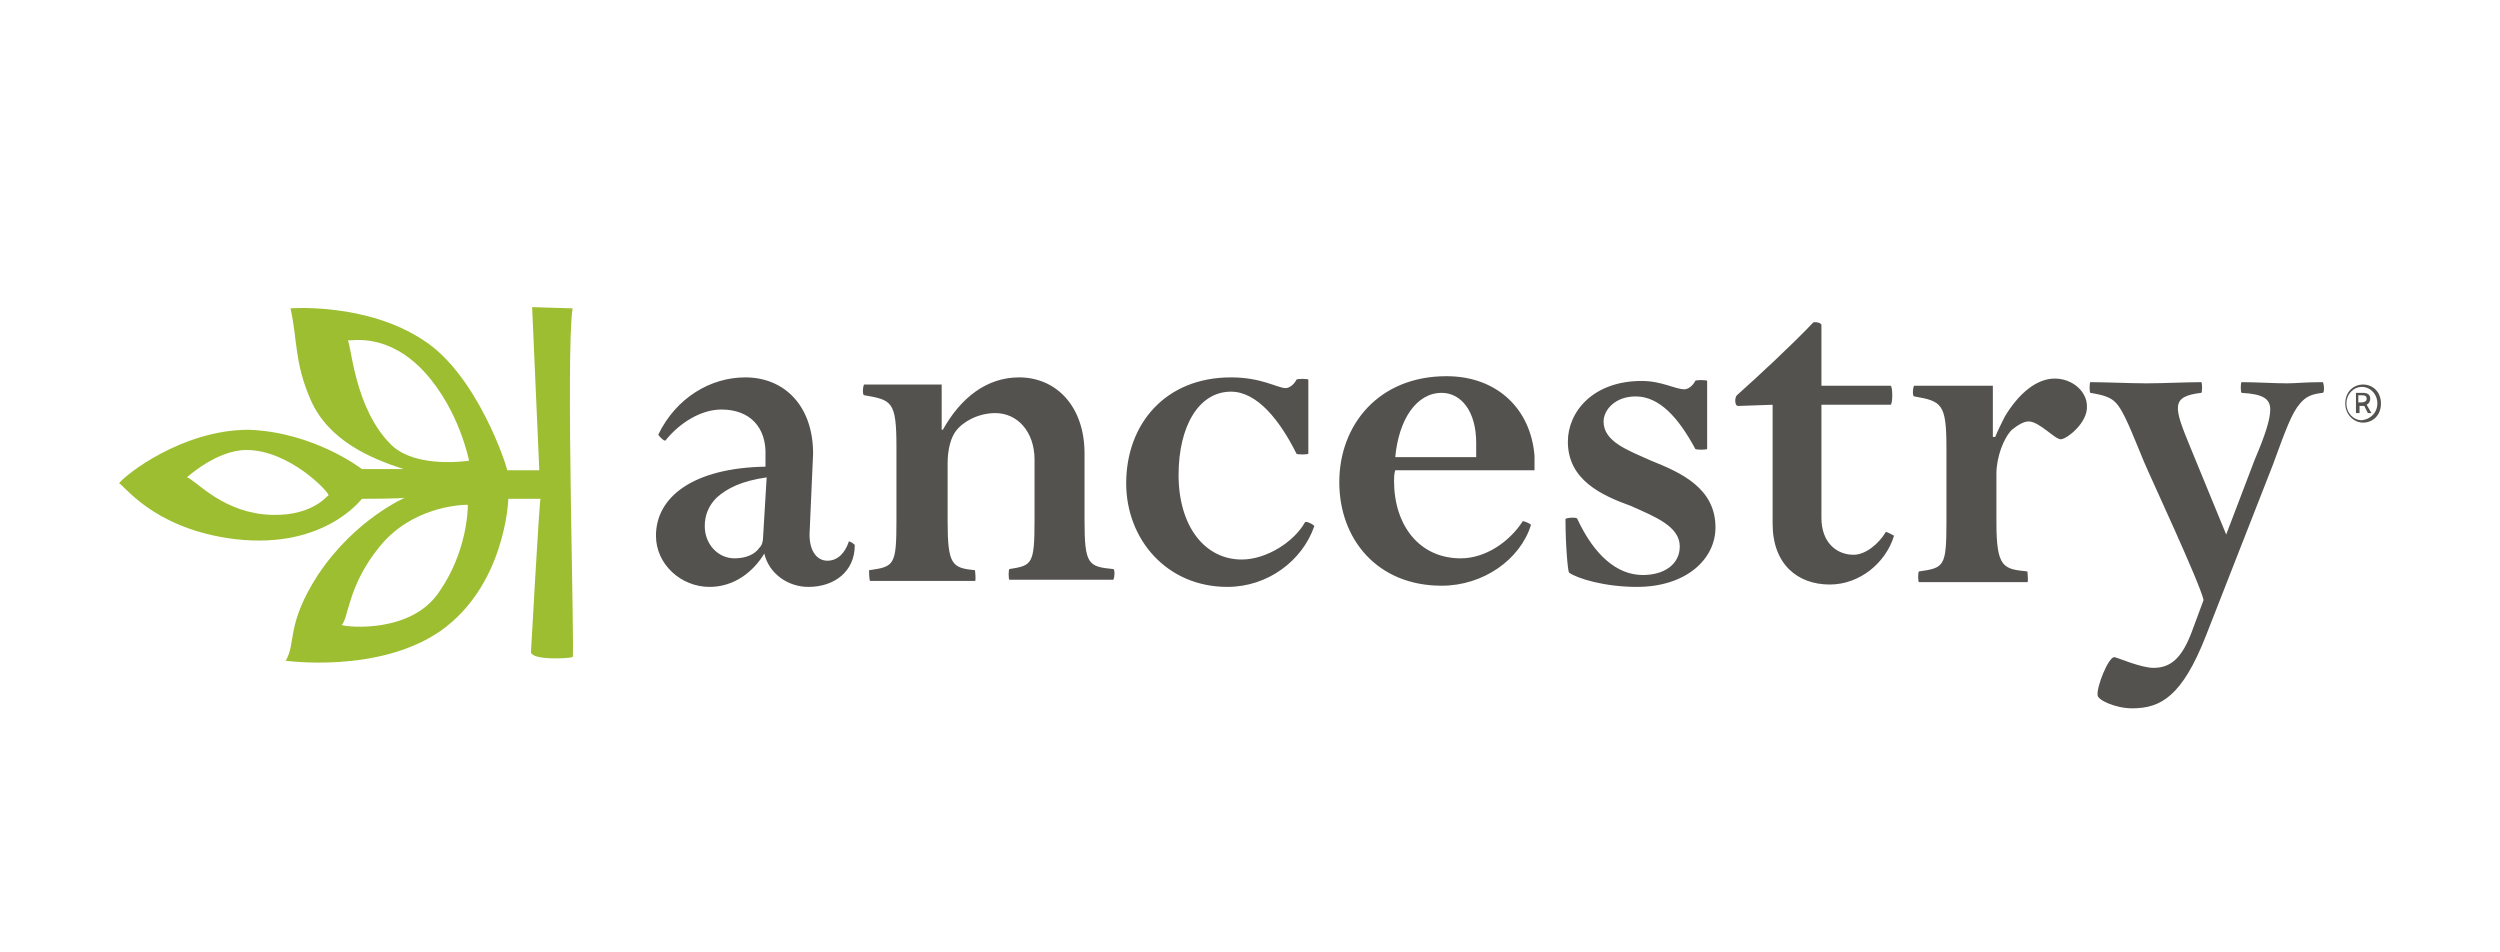
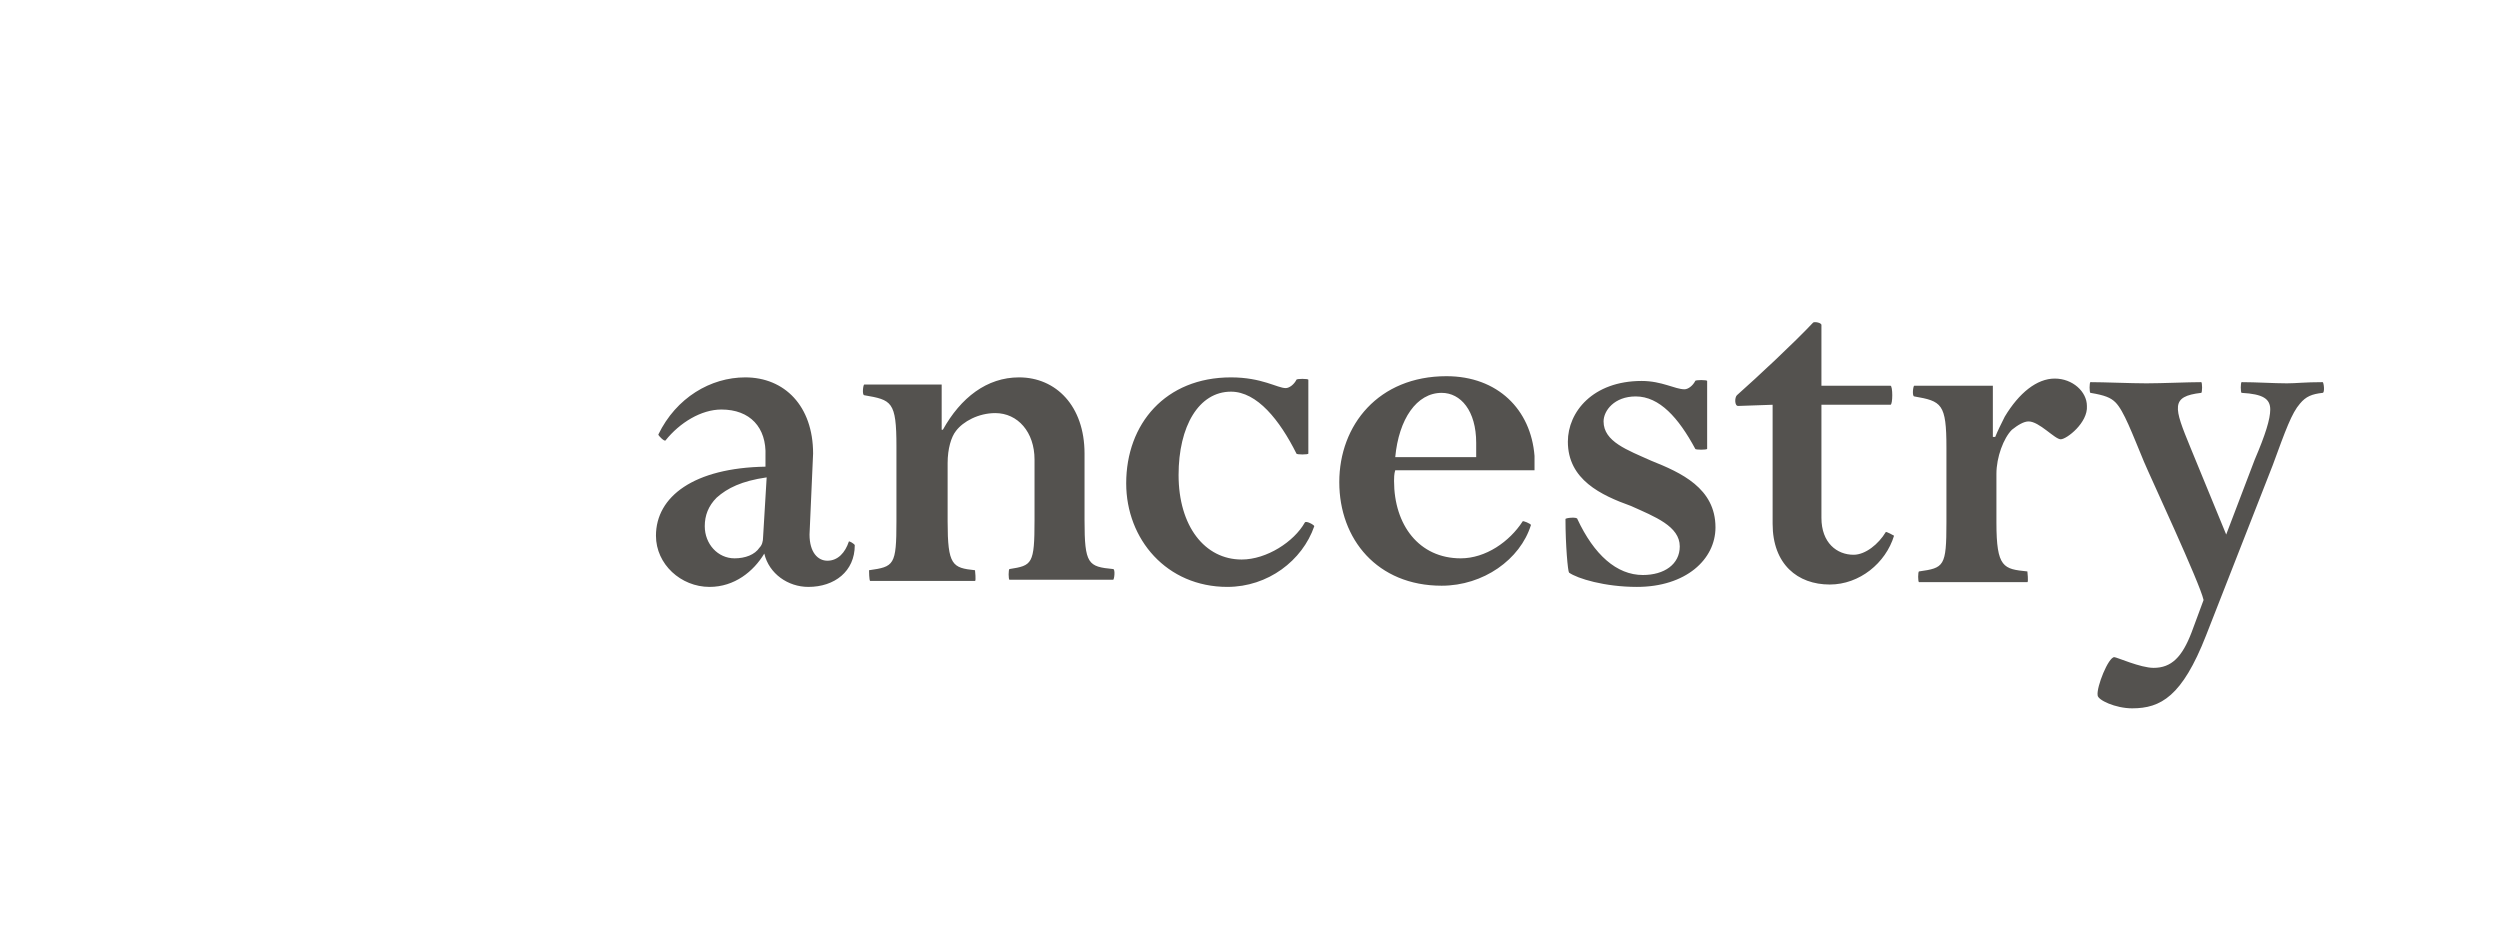
<svg xmlns="http://www.w3.org/2000/svg" width="210" height="80">
  <style>.st0{fill-rule:evenodd;clip-rule:evenodd;fill:#54524f}</style>
  <g id="Layer_1">
    <path class="st0" d="M64.4 40.1c-2.1.3-3.3.9-4.2 1.7-.7.7-1 1.5-1 2.4 0 1.5 1.1 2.7 2.5 2.7.9 0 1.7-.3 2.1-.9.2-.2.3-.5.3-.9l.3-5zm3.5 9.2c-1.7 0-3.3-1.1-3.7-2.8-.9 1.5-2.5 2.8-4.6 2.8-2.4 0-4.5-1.9-4.5-4.3 0-3.3 3.2-5.7 9.2-5.8v-.9c.1-2.4-1.3-3.9-3.7-3.9-1.7 0-3.5 1.1-4.7 2.6-.1.1-.6-.4-.6-.5 1.5-3.1 4.4-4.8 7.3-4.8 3.3 0 5.7 2.4 5.7 6.4l-.3 6.8c0 1.5.7 2.2 1.5 2.2.9 0 1.5-.7 1.8-1.6 0-.1.5.2.5.3 0 2.2-1.7 3.5-3.9 3.5zm21.4-.6h-4.5c-.1 0-.1-.9 0-.9 1.9-.3 2.1-.4 2.1-4.1v-5.1c0-2.3-1.4-3.9-3.3-3.9-1.4 0-2.7.7-3.3 1.5-.4.5-.7 1.5-.7 2.7v4.9c0 3.7.4 3.9 2.3 4.1 0 0 .1.9 0 .9h-8.8c-.1 0-.1-.9-.1-.9 2.1-.3 2.3-.4 2.3-4.1v-6.3c0-3.8-.4-3.9-2.7-4.3-.2 0-.1-.9 0-.9h6.5v3.8h.1c1.5-2.7 3.7-4.4 6.4-4.4 3.1 0 5.5 2.4 5.5 6.4v5.6c0 3.7.3 3.9 2.4 4.1.2 0 .1.9 0 .9h-4.2m13.8.6c-5.1 0-8.5-4-8.5-8.7 0-5 3.3-8.9 8.8-8.9 2.6 0 3.9.9 4.6.9.3 0 .7-.3.9-.7 0-.1 1-.1 1 0v6.2c0 .1-1 .1-1 0-1.4-2.8-3.3-5.2-5.5-5.2-2.7 0-4.4 2.9-4.4 7 0 4.3 2.2 7.1 5.3 7.1 2.1 0 4.4-1.5 5.3-3.1.1-.2.8.2.8.3-1 2.9-3.9 5.1-7.3 5.1M124 38.4v-1.2c0-2.7-1.3-4.2-2.9-4.2-2.1 0-3.6 2.2-3.9 5.4h6.8zm-6.9 2c0 3.7 2.1 6.5 5.6 6.5 2.1 0 4.1-1.4 5.2-3.1 0-.1.7.2.7.3-.9 2.9-4 5.1-7.5 5.1-5.4 0-8.6-3.9-8.6-8.7s3.3-8.9 9-8.9c4.3 0 7.1 2.8 7.4 6.7v1.2h-11.7c-.1.3-.1.7-.1.9zm20.4 8.9c-2.7 0-5-.7-5.7-1.2-.1-.1-.3-2.3-.3-4.5 0-.1 1-.2 1 0 1.4 3 3.3 4.7 5.5 4.7 1.8 0 3.1-.9 3.1-2.4 0-1.7-2.1-2.5-4.1-3.4-2.5-.9-5.3-2.2-5.3-5.4 0-2.5 2.1-5.1 6.2-5.1 1.7 0 2.8.7 3.6.7.3 0 .7-.3.9-.7 0-.1 1-.1 1 0v5.7c0 .1-1 .1-1 0-1.4-2.6-3-4.4-5-4.4-1.8 0-2.7 1.2-2.7 2.1 0 1.7 2 2.4 4 3.3 2.5 1 5.4 2.3 5.4 5.6 0 2.7-2.5 5-6.6 5m8.5-15.2c-.3 0-.3-.7-.1-.9 1.8-1.6 4.8-4.4 6.4-6.1.1-.1.7 0 .7.2v5.1h5.8c.2 0 .2 1.6 0 1.6H153v9.5c0 2.1 1.3 3.1 2.7 3.1 1 0 2.1-.9 2.7-1.9 0-.1.7.3.7.3-.7 2.3-2.9 4.1-5.4 4.1-2.7 0-4.8-1.7-4.8-5.1V34l-2.9.1zm27.1 2.8c-.5 0-1.8-1.5-2.7-1.5-.4 0-.9.3-1.4.7-.7.7-1.3 2.3-1.3 3.7v4.1c0 3.8.6 3.9 2.6 4.1 0 0 .1.9 0 .9h-9.1c-.1 0-.1-.9 0-.9 2.1-.3 2.3-.4 2.3-4.1v-6.3c0-3.7-.4-3.9-2.7-4.3-.2 0-.1-.9 0-.9h6.6v4.3h.2c.2-.5.5-1.1.8-1.7 1.2-2 2.7-3.2 4.2-3.2s2.7 1.1 2.7 2.3c.1 1.4-1.7 2.8-2.2 2.8m17.8 2.2l-5.6 14.3c-2 5.1-3.8 6.1-6.2 6.1-1.4 0-2.9-.7-2.9-1.1-.1-.7.9-3.2 1.4-3.2.2 0 2.2.9 3.3.9 1.5 0 2.4-.9 3.2-3l1-2.7c-.3-1.4-4.5-10.4-5-11.6-1-2.4-1.7-4.3-2.4-5-.4-.4-.9-.6-2.1-.8-.1 0-.1-.9 0-.9 1.1 0 3.4.1 4.7.1s3.5-.1 4.6-.1c.1 0 .1.9 0 .9-2.6.3-2.3 1.2-.9 4.6l3 7.3 2.4-6.3c.9-2.1 1.3-3.4 1.3-4.2 0-.9-.6-1.3-2.4-1.4-.1 0-.1-.9 0-.9 1.2 0 2.7.1 3.8.1.8 0 1.5-.1 3-.1.1 0 .2.9 0 .9-.9.1-1.4.3-1.9.9-.7.8-1.2 2.2-2.3 5.2z" />
-     <path d="M35.7 31.3c-3-3.3-6-2.7-6.5-2.7.3.1.5 5.7 3.7 8.8 2.1 2 6.5 1.3 6.5 1.3s-.8-4.2-3.7-7.4m3.6 11.1c-.9 0-4.8.3-7.4 3.5-2.7 3.3-2.6 6-3.2 6.6.5.2 5.9.7 8.2-2.8 2.3-3.3 2.4-6.8 2.4-7.3m-23.6-2.3c.6.1 2.7 2.7 6.4 3.1 4 .4 5.4-1.6 5.5-1.6 0-.3-3.3-3.8-6.9-3.8-2.5 0-5 2.3-5 2.3m14.7 1.8c-.1.1-3.4 4.5-11.3 3.3-6.4-1-8.7-4.5-9.1-4.6.5-.7 5.3-4.5 10.9-4.5 5.5.2 9.5 3.3 9.5 3.3h3.5c-2.8-.9-6.3-2.4-7.8-5.8-1.4-3.2-1.1-5.1-1.7-7.7 0 0 6.4-.5 11.2 2.7 4.5 2.9 7 10.6 7 10.9h2.7l-.6-13.7 3.4.1c-.6 3.6.2 29.3 0 29.3-.3.1-3.3.3-3.5-.4 0 0 .7-12.6.8-12.9h-2.7c0 .2-.3 7.3-5.7 11.1-5.2 3.6-13 2.5-13 2.5.9-1.5 0-3 2.7-7.2 3.2-4.8 7.4-6.5 7.3-6.5-.2.1-3.5.1-3.6.1" fill-rule="evenodd" clip-rule="evenodd" fill="#9cbe30" />
-     <path class="st0" d="M198.4 33.8c.2 0 .4-.1.4-.3 0-.2-.1-.3-.4-.3h-.3v.6h.3zm-.5-.8h.6c.3 0 .6.1.6.5 0 .2-.1.4-.3.5l.4.7h-.3l-.3-.6h-.4v.6h-.3V33zm1.8.9c0-.8-.6-1.4-1.3-1.4-.7 0-1.3.6-1.3 1.4 0 .8.6 1.4 1.3 1.4.8-.1 1.3-.7 1.3-1.4zm-2.7 0c0-1 .7-1.6 1.5-1.6s1.5.6 1.5 1.6-.7 1.6-1.5 1.6-1.5-.7-1.5-1.6z" />
  </g>
</svg>